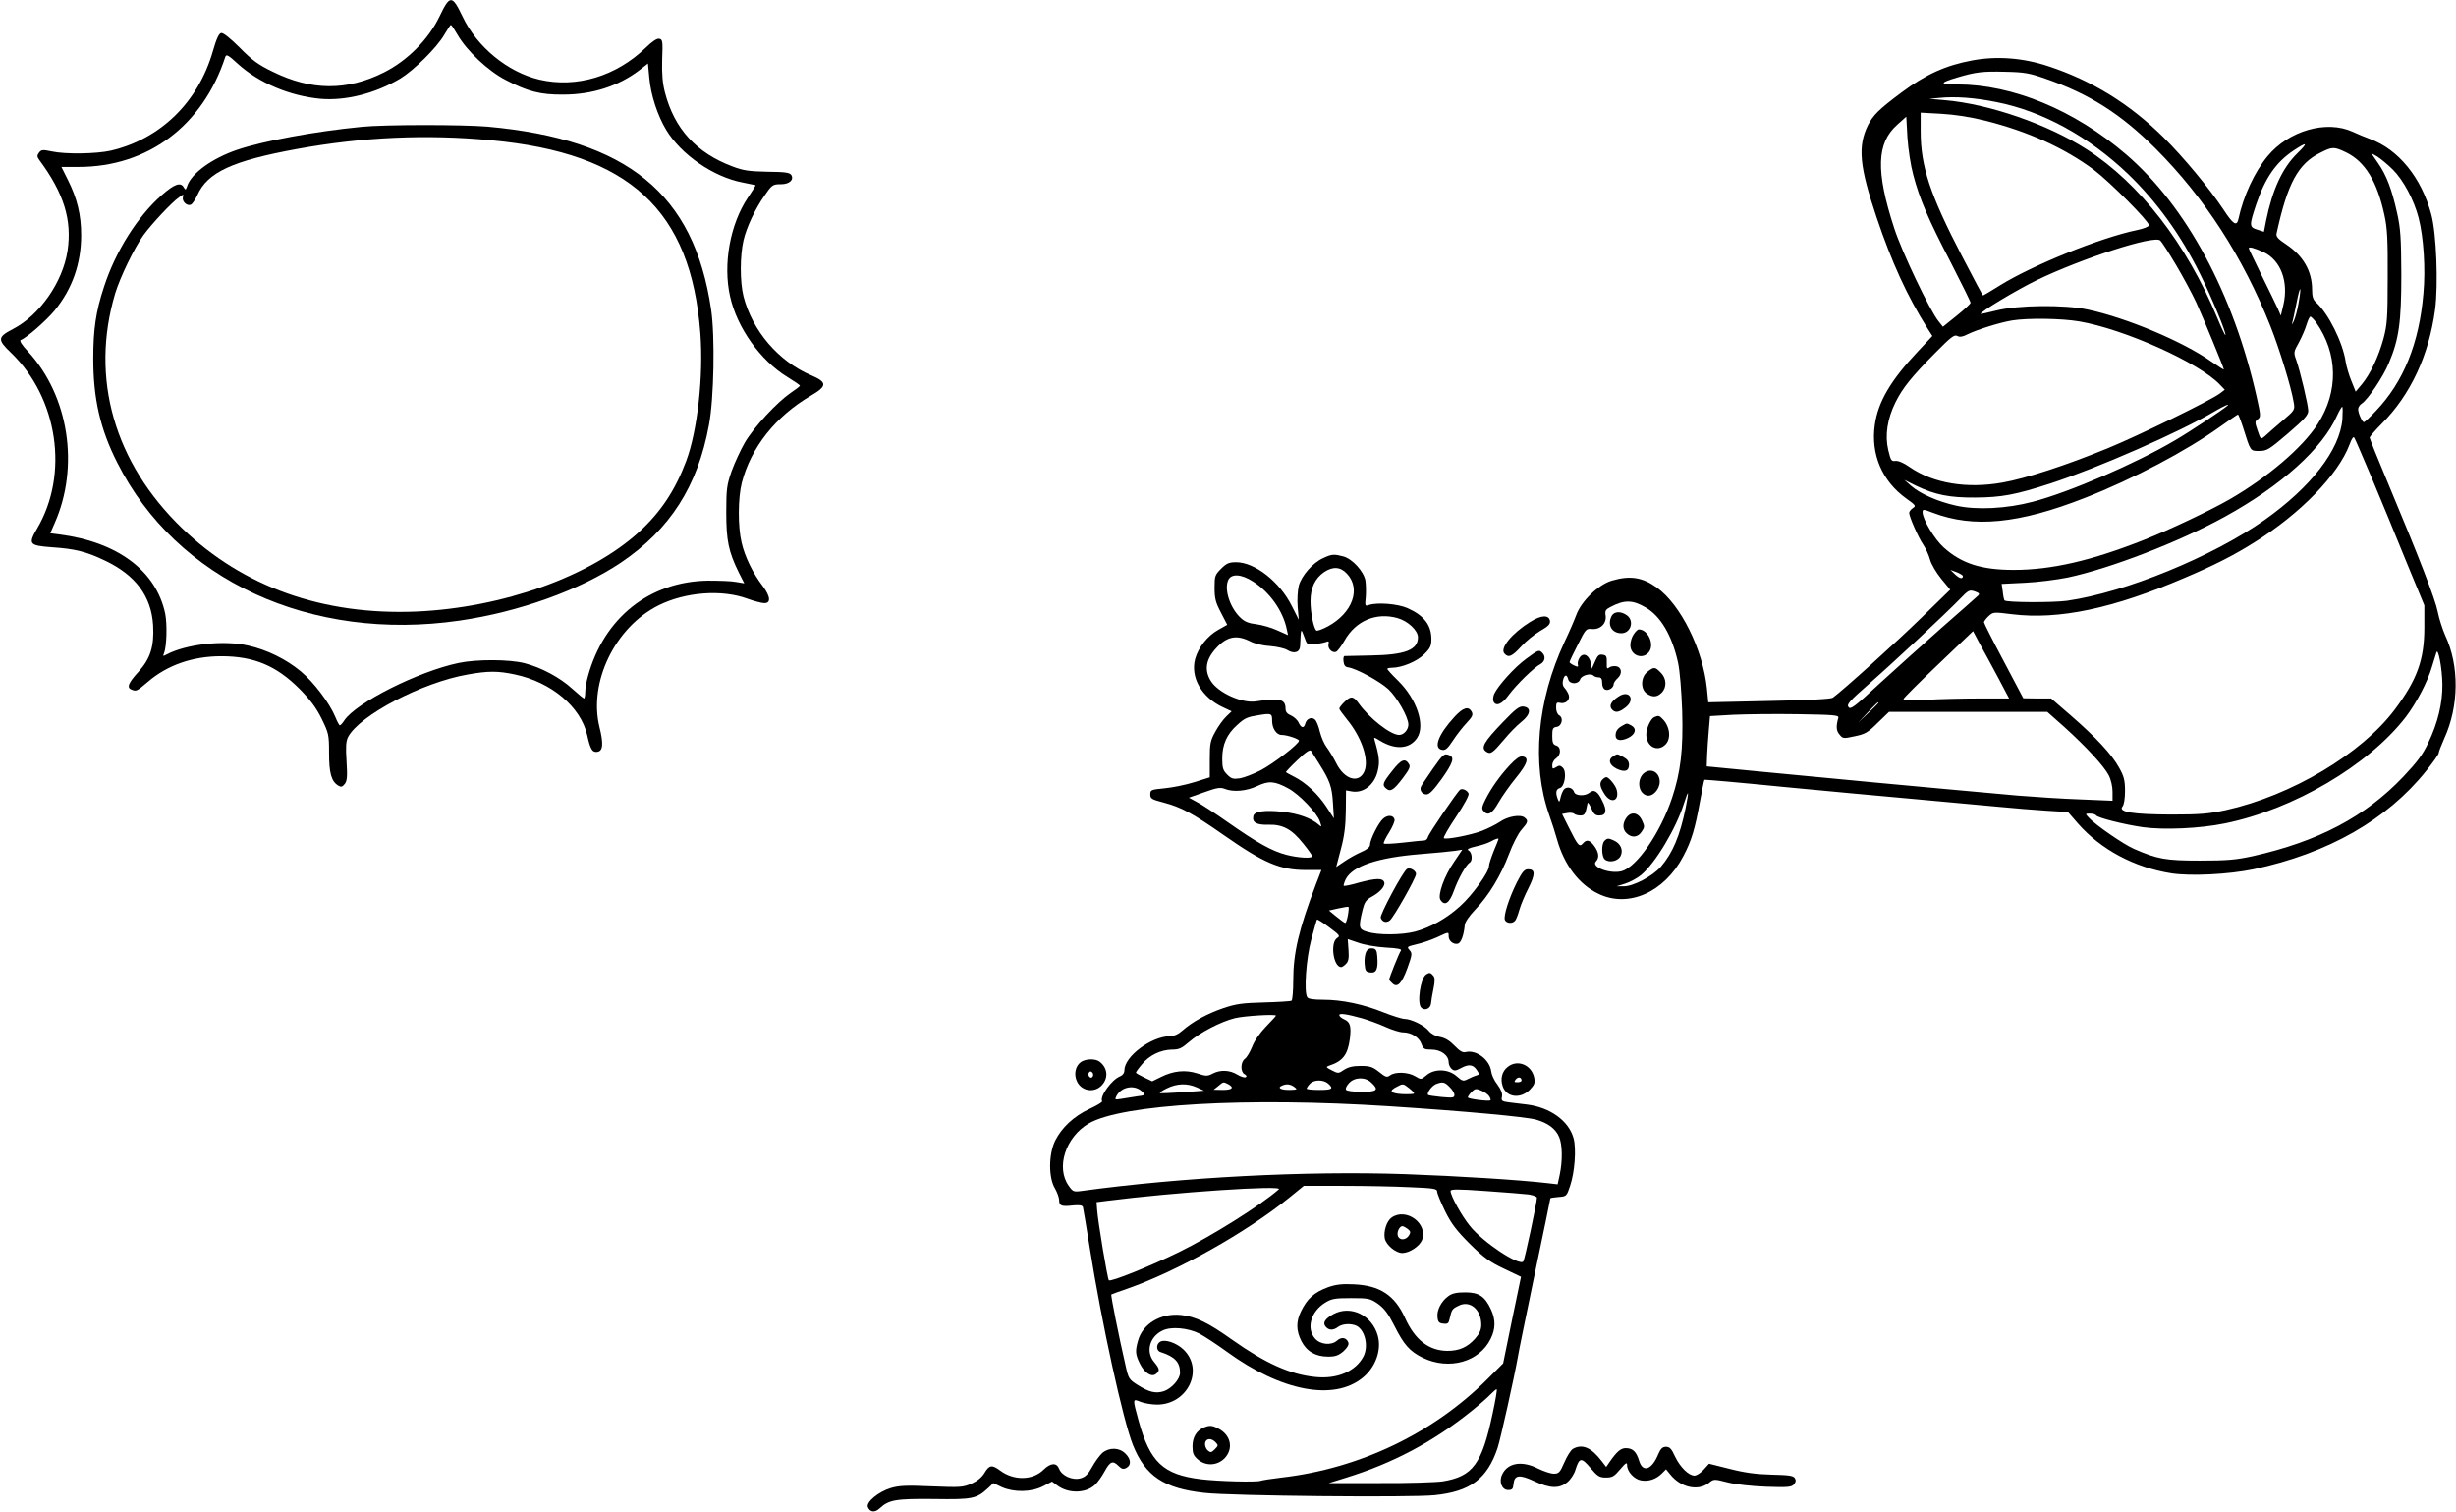
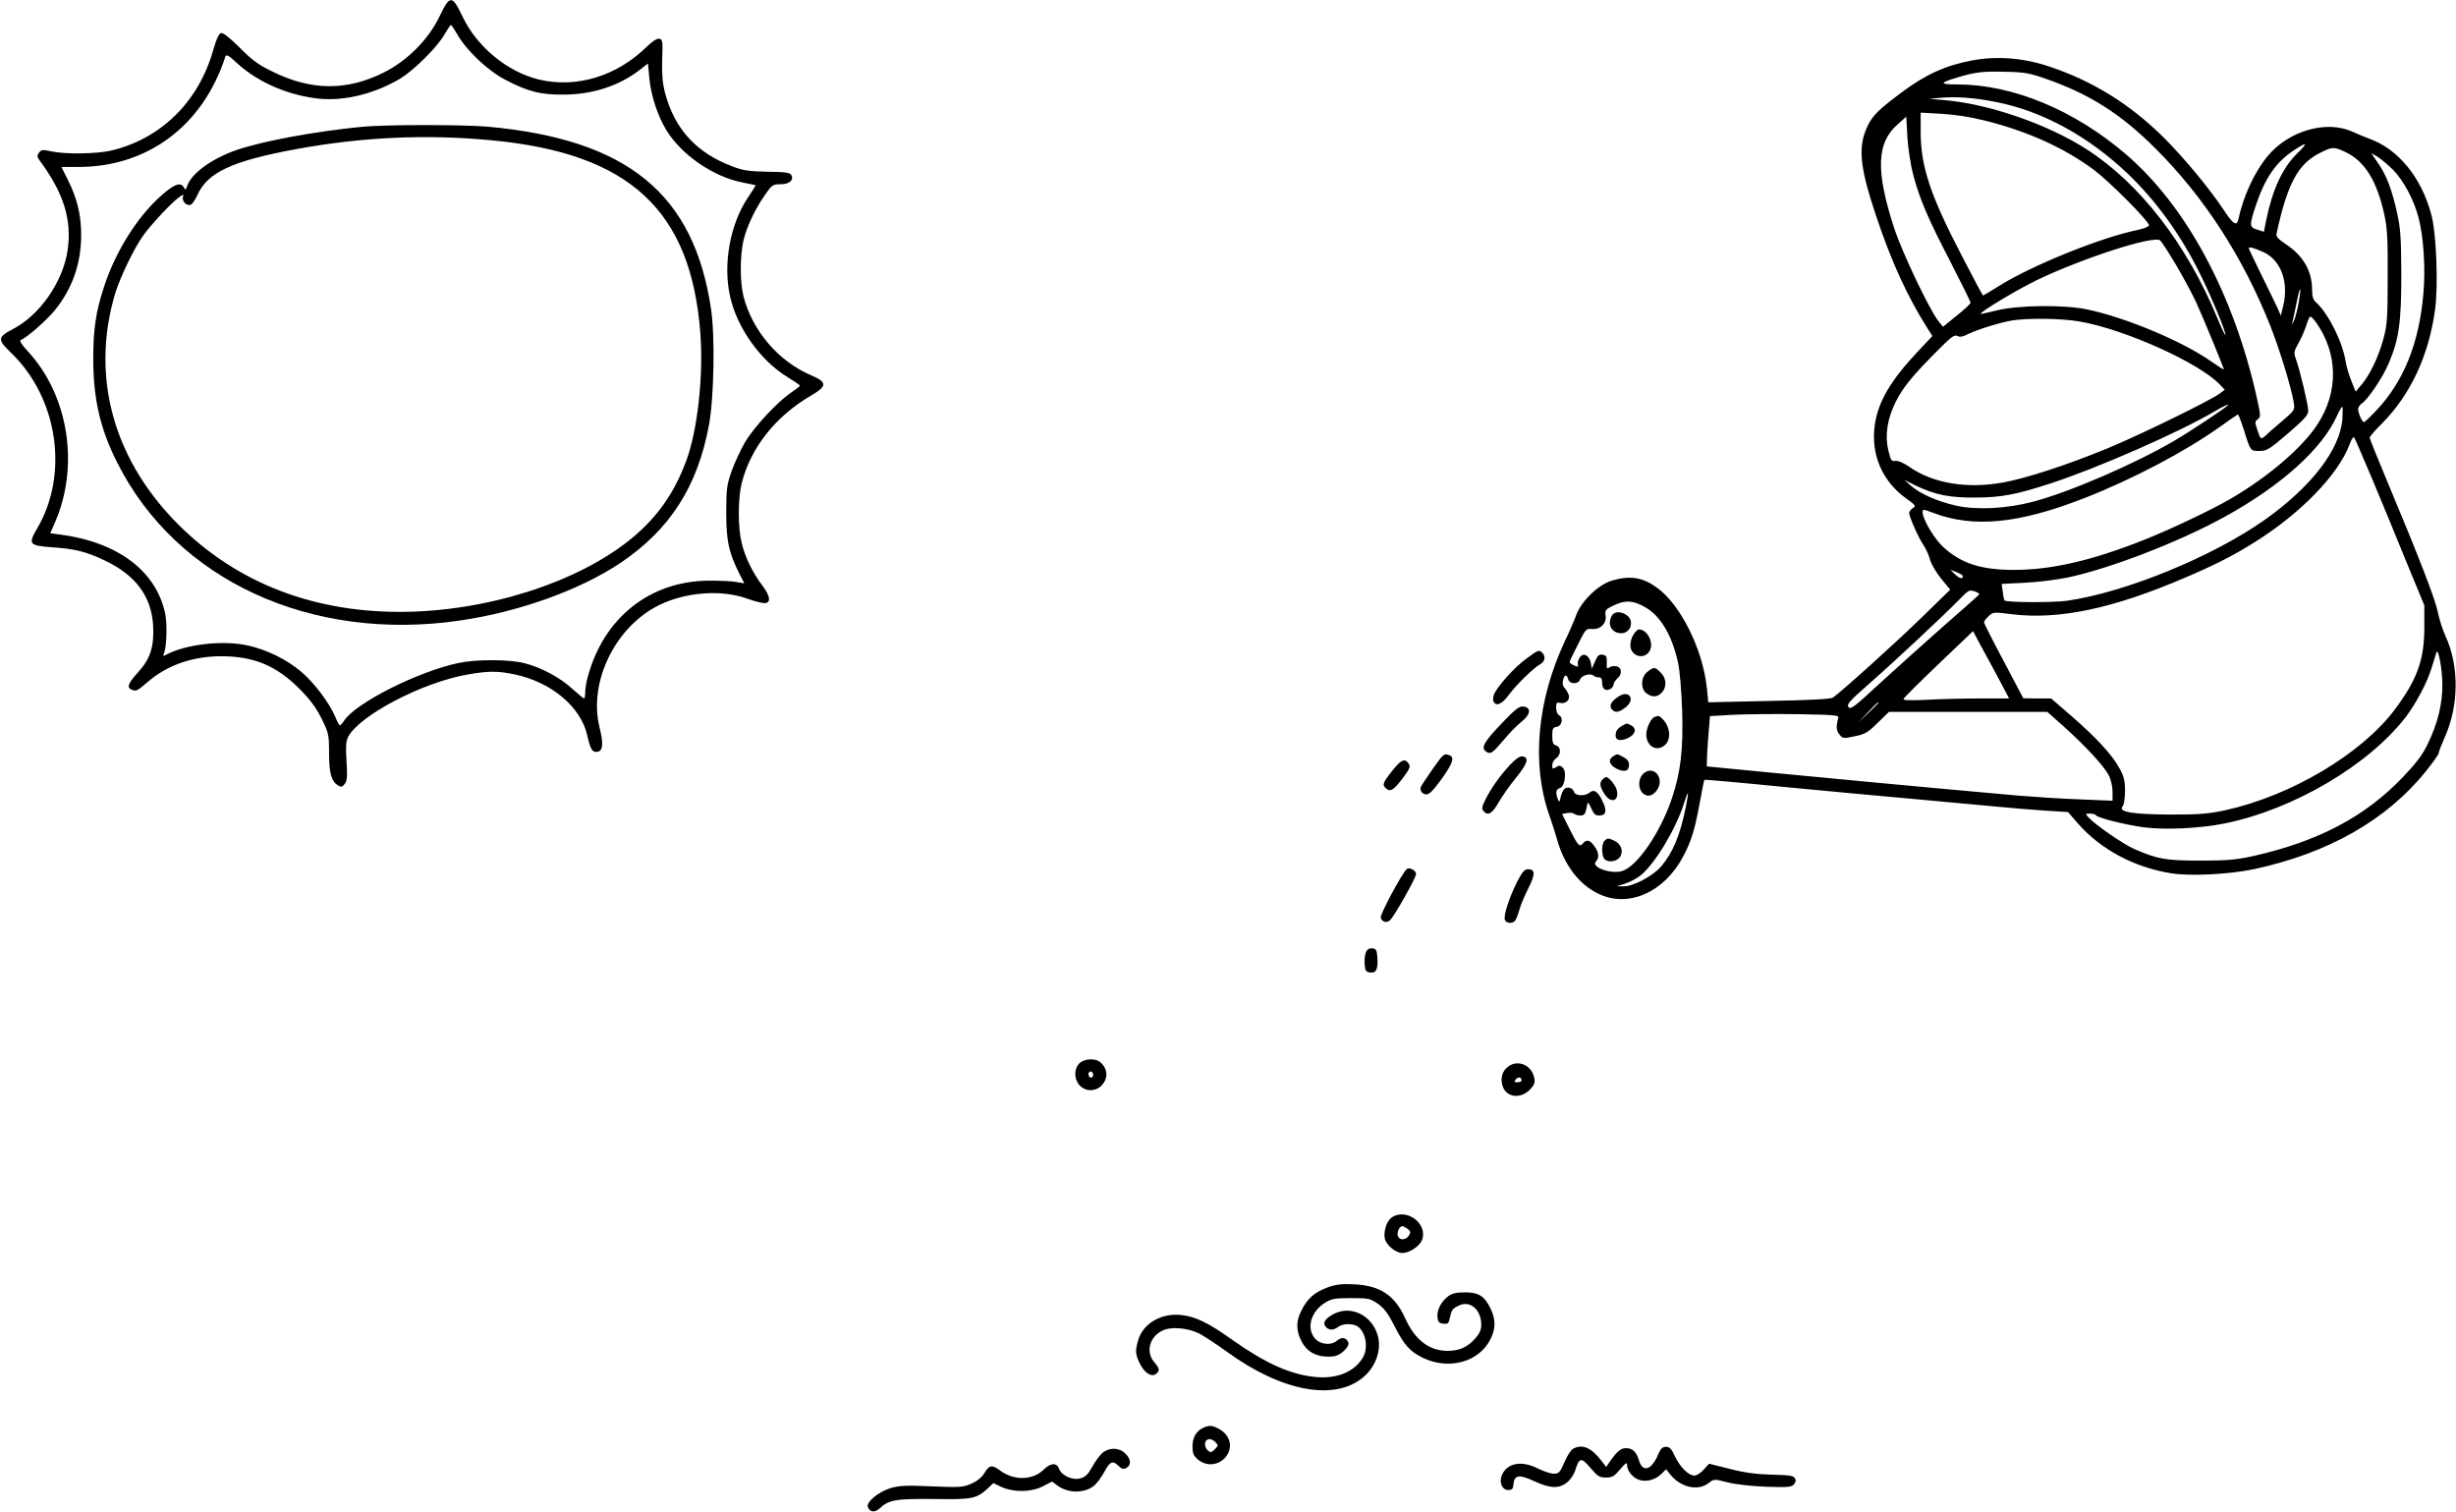
<svg xmlns="http://www.w3.org/2000/svg" version="1.0" width="1280pt" height="788pt" viewBox="0 0 1280 788" preserveAspectRatio="xMidYMid meet">
  <g transform="translate(0,788) scale(0.1,-0.1)" fill="#000000" stroke="none">
    <path d="M2290 7793 c-58 -120 -168 -230 -290 -291 -192 -96 -377 -95 -578 4 -77 37 -109 61 -173 126 -49 49 -86 78 -96 76 -12 -2 -25 -30 -43 -93 -77 -268 -273 -459 -532 -520 -75 -17 -236 -20 -309 -4 -47 10 -54 9 -66 -7 -11 -15 -10 -21 2 -38 128 -173 171 -312 147 -473 -25 -163 -145 -336 -285 -408 -80 -42 -81 -55 -10 -123 245 -235 304 -633 136 -917 -47 -81 -41 -88 76 -97 122 -8 181 -23 277 -69 161 -76 243 -187 252 -338 6 -110 -14 -174 -78 -244 -52 -57 -61 -81 -34 -91 25 -10 27 -8 85 41 101 87 234 133 382 133 170 0 287 -49 408 -170 56 -57 86 -97 115 -155 37 -76 39 -83 39 -179 0 -106 12 -148 48 -170 15 -9 21 -7 34 9 12 16 14 38 9 118 -5 75 -3 104 8 126 59 113 387 285 624 326 106 19 158 19 246 0 189 -40 342 -168 376 -315 17 -76 27 -92 53 -88 30 4 33 42 11 130 -57 234 82 520 308 633 140 70 330 84 463 35 33 -12 71 -22 85 -23 39 -3 37 33 -5 89 -51 66 -93 152 -110 226 -20 83 -19 234 1 312 48 185 176 346 360 454 86 50 86 70 2 106 -170 72 -307 232 -353 411 -19 75 -19 211 0 293 16 68 60 162 109 232 39 57 43 60 87 60 43 0 68 23 53 48 -9 13 -32 16 -125 17 -94 2 -125 6 -180 27 -190 71 -305 197 -354 388 -12 47 -16 94 -14 170 4 96 2 105 -15 108 -12 3 -37 -14 -70 -46 -155 -150 -362 -212 -555 -167 -165 39 -325 170 -400 328 -55 115 -66 115 -121 0z m95 -95 c48 -83 159 -188 251 -235 115 -60 181 -77 299 -76 151 0 288 44 397 127 l45 35 7 -75 c8 -90 43 -196 88 -271 78 -129 246 -245 398 -274 36 -7 66 -14 68 -14 1 -1 -17 -31 -41 -66 -92 -138 -130 -346 -92 -514 36 -163 158 -334 299 -420 36 -22 65 -42 65 -45 0 -3 -22 -20 -49 -38 -71 -49 -191 -178 -238 -258 -22 -38 -53 -105 -69 -149 -25 -72 -28 -93 -28 -215 0 -147 12 -205 65 -313 l29 -57 -42 7 c-23 5 -89 7 -147 7 -305 -4 -543 -194 -626 -499 -8 -27 -14 -65 -14 -82 0 -18 -3 -33 -6 -33 -3 0 -31 23 -62 51 -63 58 -162 111 -249 133 -78 20 -249 21 -343 1 -210 -44 -536 -208 -596 -300 -9 -14 -19 -25 -23 -25 -3 0 -14 20 -24 45 -30 72 -112 180 -179 236 -77 64 -177 113 -276 135 -129 29 -323 7 -426 -48 -16 -9 -18 -8 -11 8 14 36 17 150 6 206 -47 223 -248 374 -553 413 l-46 6 23 53 c130 294 74 661 -137 892 -35 37 -48 59 -40 62 28 9 133 101 176 153 93 114 139 245 139 394 0 106 -21 191 -69 287 l-34 68 89 0 c361 0 648 215 765 573 5 16 15 11 67 -37 110 -99 270 -166 430 -181 131 -11 285 28 416 106 70 43 189 160 228 227 17 29 32 52 35 52 3 0 19 -24 35 -52z" />
    <path d="M1885 7219 c-245 -24 -509 -73 -647 -119 -133 -45 -242 -124 -263 -191 -7 -20 -8 -20 -17 -6 -16 30 -49 18 -114 -39 -127 -111 -242 -294 -302 -479 -43 -130 -56 -223 -56 -375 0 -207 36 -366 125 -541 308 -613 1009 -936 1785 -823 309 45 627 159 840 302 256 173 400 397 459 718 26 137 32 461 11 602 -89 603 -436 886 -1166 952 -132 11 -536 11 -655 -1z m675 -70 c720 -67 1041 -363 1090 -1005 17 -223 -15 -510 -74 -667 -57 -152 -132 -265 -244 -368 -255 -233 -711 -396 -1162 -416 -487 -20 -903 128 -1221 434 -354 342 -480 782 -349 1223 25 83 100 239 148 305 43 59 146 169 184 196 25 18 26 18 21 1 -5 -22 21 -47 41 -39 8 3 23 25 34 49 53 120 182 180 522 242 340 62 674 77 1010 45z" />
    <path d="M10278 7565 c-139 -26 -242 -73 -368 -167 -118 -88 -148 -118 -175 -171 -54 -111 -44 -214 45 -479 79 -235 160 -412 266 -580 l25 -39 -76 -81 c-142 -151 -207 -262 -224 -382 -22 -153 38 -294 164 -384 49 -35 52 -39 34 -50 -10 -7 -19 -18 -19 -25 1 -21 47 -127 73 -165 14 -21 30 -56 36 -79 6 -23 32 -67 58 -99 l47 -57 -150 -146 c-131 -128 -416 -385 -462 -417 -11 -7 -123 -13 -333 -17 l-316 -7 -7 72 c-21 203 -136 436 -261 526 -75 54 -140 64 -235 36 -70 -21 -158 -106 -185 -179 -10 -27 -37 -90 -61 -140 -143 -306 -173 -638 -80 -902 13 -37 32 -95 41 -128 37 -132 114 -234 214 -282 156 -77 345 6 444 195 43 81 61 143 87 286 11 60 21 111 23 112 2 2 183 -14 403 -36 219 -21 530 -50 689 -64 160 -15 355 -33 435 -40 80 -8 195 -17 256 -21 l112 -7 52 -60 c119 -135 292 -228 485 -259 100 -16 301 -6 430 21 389 83 695 257 900 513 36 45 65 86 65 93 0 6 13 40 29 76 77 169 79 378 5 536 -14 32 -32 87 -39 123 -13 66 -96 281 -264 682 -50 119 -91 221 -91 226 0 5 28 38 63 73 150 150 246 357 278 595 17 130 7 398 -20 496 -51 191 -171 339 -320 393 -25 9 -65 26 -89 37 -137 63 -334 6 -444 -127 -68 -82 -126 -207 -152 -328 -9 -39 -27 -28 -78 50 -76 114 -206 270 -312 376 -177 175 -373 296 -601 371 -132 44 -270 54 -397 30z m382 -95 c229 -79 394 -184 575 -365 254 -254 455 -565 598 -925 46 -116 109 -320 121 -396 7 -40 7 -41 -61 -99 -37 -32 -78 -67 -89 -78 -22 -18 -22 -18 -38 29 -15 44 -15 48 1 59 16 12 16 19 -6 117 -121 537 -366 993 -680 1263 -269 231 -591 365 -880 365 -94 0 -95 8 -1 36 98 29 134 33 250 30 100 -2 128 -7 210 -36z m-255 -122 c239 -47 481 -179 686 -375 148 -142 275 -317 377 -524 60 -122 137 -308 130 -315 -2 -2 -21 38 -42 89 -160 386 -405 702 -681 879 -202 130 -507 236 -739 256 l-81 7 55 5 c80 8 181 1 295 -22z m-58 -97 c223 -56 412 -142 567 -257 84 -64 286 -267 286 -288 0 -7 -28 -18 -62 -25 -189 -39 -546 -183 -716 -289 -46 -29 -85 -52 -87 -52 -2 0 -51 92 -109 204 -167 321 -216 469 -216 650 l0 99 108 -6 c69 -4 150 -16 229 -36z m-376 -281 c33 -127 79 -233 195 -456 57 -111 104 -206 104 -212 0 -5 -32 -35 -72 -67 l-72 -58 -23 29 c-46 57 -190 359 -231 485 -97 298 -92 444 17 540 l46 41 6 -109 c4 -61 17 -145 30 -193z m2002 111 c-78 -76 -130 -190 -163 -352 l-11 -57 -34 11 c-43 13 -43 21 -7 130 47 139 103 221 196 283 71 47 77 42 19 -15z m254 5 c99 -48 162 -151 200 -327 15 -68 18 -128 17 -324 0 -215 -3 -248 -22 -320 -26 -95 -69 -185 -113 -238 l-32 -38 -22 55 c-13 31 -26 76 -30 101 -15 101 -90 251 -154 309 -16 14 -21 31 -21 66 0 97 -46 177 -136 237 -42 28 -53 40 -49 57 57 261 112 363 228 420 63 32 71 32 134 2z m244 -90 c55 -55 110 -158 134 -251 26 -100 37 -266 25 -395 -22 -260 -104 -461 -248 -612 -30 -32 -58 -58 -62 -58 -9 0 -30 47 -30 68 0 9 9 23 19 29 31 20 111 138 141 211 53 125 65 213 65 462 -1 190 -4 240 -22 320 -27 122 -55 197 -100 261 l-35 51 32 -18 c17 -11 54 -41 81 -68z m-1130 -497 c38 -64 85 -152 105 -195 34 -74 144 -341 144 -349 0 -3 -29 16 -64 40 -150 106 -444 229 -646 272 -122 26 -364 23 -475 -5 -44 -11 -81 -19 -82 -18 -8 8 189 126 292 176 237 114 610 235 643 207 8 -6 45 -64 83 -128z m456 67 c90 -42 132 -155 103 -277 l-13 -54 -15 35 c-9 19 -46 97 -84 173 -37 76 -68 140 -68 143 0 10 28 2 77 -20z m183 -263 c-6 -37 -18 -81 -26 -98 -8 -16 -11 -21 -8 -10 3 11 13 57 22 102 19 98 29 103 12 6z m90 -102 c115 -163 119 -361 9 -531 -79 -123 -262 -279 -460 -393 -103 -59 -312 -158 -446 -211 -273 -108 -481 -156 -678 -156 -168 0 -272 33 -365 117 -48 43 -110 147 -110 184 0 16 4 16 53 -3 212 -81 449 -58 795 78 250 98 526 244 702 370 49 35 91 64 94 64 2 0 14 -30 26 -67 40 -127 37 -123 85 -123 39 0 51 7 149 91 85 73 106 96 106 118 0 30 -42 206 -63 266 -14 38 -13 42 14 90 15 28 33 69 40 93 7 23 16 42 20 42 4 0 17 -13 29 -29z m-1234 4 c235 -40 627 -216 734 -330 l25 -26 -25 -19 c-45 -35 -422 -219 -585 -286 -214 -88 -428 -158 -549 -179 -185 -33 -360 -4 -482 80 -32 23 -62 35 -76 33 -21 -3 -24 3 -37 57 -18 76 -5 162 38 249 37 74 83 132 208 258 81 82 99 96 114 87 14 -7 29 -4 56 10 47 23 164 60 230 71 81 13 255 11 349 -5z m773 -439 c-22 -20 -198 -137 -274 -181 -205 -121 -552 -271 -741 -320 -136 -36 -293 -44 -400 -20 -94 21 -186 61 -234 103 l-35 31 60 -30 c100 -48 176 -63 310 -62 137 1 208 14 393 74 245 80 674 268 857 377 43 25 78 41 64 28z m599 -70 c-13 -160 -163 -354 -406 -526 -273 -192 -724 -377 -1030 -421 -75 -10 -316 -9 -325 2 -2 2 -7 22 -9 45 l-6 41 122 6 c66 3 166 16 221 27 219 46 583 186 820 317 296 163 510 356 586 529 11 24 23 44 26 44 3 0 3 -29 1 -64z m153 -307 c45 -107 125 -300 177 -429 l97 -235 0 -115 c0 -169 -38 -273 -155 -429 -173 -230 -538 -447 -880 -523 -89 -19 -132 -23 -285 -23 -200 1 -277 13 -253 42 8 10 13 42 13 82 0 54 -6 76 -30 119 -38 70 -122 160 -251 272 l-104 90 -73 0 -72 1 -102 193 c-57 107 -103 198 -103 203 0 5 11 20 24 32 24 22 26 22 122 10 244 -30 526 29 903 191 153 65 255 117 361 184 239 149 436 352 495 509 13 35 21 45 26 34 5 -8 45 -102 90 -208z m-2131 -511 c0 -17 -17 -14 -40 8 l-25 24 33 -12 c17 -7 32 -16 32 -20z m78 -103 c-7 -7 -92 -82 -188 -166 -96 -85 -242 -216 -325 -292 -131 -122 -151 -136 -161 -122 -11 14 4 31 109 123 131 115 391 358 471 440 45 47 50 49 78 40 24 -9 27 -13 16 -23z m-1731 -61 c78 -45 137 -146 168 -285 10 -45 18 -146 22 -254 6 -202 -8 -320 -53 -454 -61 -182 -183 -359 -262 -381 -61 -16 -163 22 -134 51 18 19 15 47 -9 80 -23 32 -40 36 -59 14 -18 -21 -26 -13 -70 75 l-39 78 27 5 c15 3 31 1 36 -4 6 -5 20 -9 33 -9 17 0 24 7 29 28 3 15 7 32 8 37 2 6 10 -7 19 -27 13 -30 21 -38 42 -38 36 0 42 25 16 76 -23 50 -44 63 -67 43 -23 -19 -73 -17 -80 3 -6 21 -33 31 -50 17 -7 -5 -16 -25 -20 -42 -6 -28 -8 -30 -15 -12 -13 34 -10 52 10 58 26 6 38 84 16 106 -13 13 -19 13 -35 3 -18 -11 -20 -10 -20 11 0 12 9 28 20 35 11 7 20 23 20 36 0 16 -7 27 -20 31 -16 5 -20 15 -20 50 0 38 3 44 23 47 27 4 37 47 13 60 -9 5 -16 22 -16 40 0 25 3 29 20 25 29 -7 54 15 46 41 -4 12 -14 28 -22 37 -9 9 -12 23 -8 40 7 30 20 33 27 5 7 -27 53 -27 62 -1 6 21 55 35 70 20 5 -5 17 -9 27 -9 13 0 18 -8 18 -29 0 -17 6 -31 16 -35 18 -7 44 10 44 29 0 6 9 20 20 30 27 24 22 59 -8 63 -13 2 -29 -1 -36 -7 -11 -9 -13 -4 -12 26 1 32 -2 38 -22 41 -18 3 -26 -4 -39 -35 l-17 -38 -5 29 c-8 41 -38 57 -57 31 -8 -11 -13 -28 -11 -37 4 -14 1 -15 -19 -6 -13 6 -24 14 -24 17 0 4 19 45 43 91 41 82 43 85 74 82 43 -4 77 29 71 70 -4 25 0 32 26 45 72 38 115 37 183 -3z m1837 -366 l57 -108 -154 0 c-85 0 -209 -3 -277 -7 -89 -4 -122 -3 -119 5 2 6 84 88 183 182 l179 171 36 -68 c21 -37 63 -116 95 -175z m2315 -34 c1 -98 -23 -200 -74 -306 -28 -60 -58 -100 -130 -176 -198 -208 -442 -337 -785 -414 -88 -19 -133 -23 -275 -23 -180 0 -221 8 -343 61 -55 24 -203 126 -236 163 -19 21 -19 21 7 21 14 0 28 -4 31 -9 8 -13 147 -48 245 -62 109 -15 296 -7 427 20 358 73 748 303 942 554 56 74 115 186 137 263 10 33 20 66 23 74 9 27 30 -83 31 -166z m-2939 -97 c0 -1 -24 -25 -52 -52 l-53 -50 50 53 c46 48 55 57 55 49z m968 -125 c116 -105 207 -204 232 -252 12 -23 20 -59 20 -86 l0 -47 -167 7 c-93 3 -240 13 -328 20 -525 47 -1001 92 -1290 120 l-330 32 2 60 c2 32 5 91 9 131 l6 71 121 7 c67 3 219 5 337 3 185 -3 214 -5 211 -18 -13 -47 -11 -68 6 -88 17 -21 20 -22 79 -9 54 11 69 19 120 70 l59 57 413 0 412 0 88 -78z m-1973 -423 c-30 -146 -68 -235 -129 -306 -44 -50 -145 -103 -195 -102 l-36 0 45 14 c25 8 62 28 83 45 75 63 182 242 223 372 10 32 19 56 21 54 2 -1 -4 -36 -12 -77z" />
    <path d="M8400 4671 c-25 -47 0 -91 50 -91 50 0 69 66 28 94 -31 22 -65 20 -78 -3z" />
    <path d="M8514 4574 c-10 -14 -17 -39 -17 -56 0 -56 68 -79 99 -33 27 41 -9 115 -55 115 -6 0 -18 -12 -27 -26z" />
    <path d="M8586 4379 c-35 -27 -37 -90 -4 -113 30 -21 54 -20 78 4 28 28 26 75 -5 105 -29 30 -35 31 -69 4z" />
    <path d="M8435 4250 c-38 -25 -50 -47 -35 -66 17 -20 36 -18 70 8 56 41 22 96 -35 58z" />
    <path d="M8622 4143 c-18 -7 -42 -58 -42 -90 0 -64 58 -95 100 -53 31 31 23 95 -15 133 -17 18 -22 19 -43 10z" />
    <path d="M8455 4098 c-25 -14 -35 -28 -35 -51 0 -26 26 -31 65 -13 39 19 47 49 16 66 -24 12 -21 12 -46 -2z" />
    <path d="M8408 3939 c-29 -17 -21 -46 17 -65 42 -20 65 -13 65 20 0 18 -9 30 -30 41 -34 18 -30 17 -52 4z" />
    <path d="M8572 3854 c-42 -29 -37 -105 9 -119 30 -10 69 30 69 71 0 47 -42 73 -78 48z" />
    <path d="M8352 3818 c-17 -17 -15 -36 9 -74 33 -54 80 -40 65 19 -5 23 -41 67 -54 67 -5 0 -13 -5 -20 -12z" />
-     <path d="M8476 3618 c-21 -30 -20 -61 2 -81 27 -25 59 -21 78 9 16 23 16 28 1 60 -20 41 -57 46 -81 12z" />
    <path d="M8362 3498 c-17 -17 -15 -83 2 -97 23 -19 69 -9 82 18 15 30 1 64 -33 80 -30 14 -36 14 -51 -1z" />
-     <path d="M6895 4971 c-53 -24 -111 -90 -126 -143 -6 -25 -9 -72 -6 -111 l6 -67 -36 71 c-63 127 -193 229 -291 229 -37 0 -50 -6 -78 -34 -32 -32 -34 -38 -34 -99 0 -55 5 -76 33 -129 l33 -64 -48 -27 c-55 -31 -103 -92 -119 -150 -26 -97 33 -200 143 -252 l47 -22 -28 -27 c-16 -15 -42 -51 -57 -79 -26 -47 -29 -61 -29 -145 l0 -93 -80 -25 c-44 -14 -114 -28 -155 -32 -71 -7 -75 -8 -75 -32 0 -22 7 -26 68 -42 94 -25 150 -55 312 -168 213 -149 297 -184 431 -184 l81 0 -29 -75 c-89 -234 -118 -357 -118 -500 0 -55 -4 -102 -9 -106 -5 -3 -70 -7 -143 -9 -112 -3 -145 -7 -213 -30 -84 -29 -158 -69 -213 -117 -21 -19 -44 -29 -65 -29 -98 -2 -237 -106 -237 -178 0 -14 -9 -26 -22 -31 -44 -17 -108 -106 -94 -130 3 -4 -27 -22 -66 -40 -81 -38 -144 -96 -179 -166 -34 -70 -35 -192 -1 -248 12 -21 22 -49 22 -62 0 -29 13 -34 72 -27 35 3 49 1 52 -9 2 -8 18 -102 35 -209 63 -397 174 -903 226 -1032 65 -161 161 -225 373 -248 141 -16 1074 -25 1199 -12 186 19 274 85 328 246 16 49 88 374 105 471 4 28 45 224 89 438 45 213 81 389 81 392 0 2 19 5 43 7 41 3 42 4 60 58 24 71 33 193 18 248 -25 91 -122 161 -244 176 -26 3 -67 8 -91 11 -39 5 -43 8 -38 30 3 17 -5 37 -24 63 -16 20 -30 50 -32 67 -7 62 -78 116 -134 102 -14 -4 -30 5 -57 33 -25 26 -49 41 -76 46 -24 4 -47 17 -59 32 -22 28 -90 61 -125 62 -13 0 -62 15 -110 34 -107 43 -218 66 -315 66 -49 0 -78 4 -83 13 -18 27 -6 201 21 301 15 55 28 102 30 104 2 2 31 -16 64 -41 54 -40 58 -45 41 -55 -38 -24 -20 -152 21 -152 5 0 16 8 25 17 13 13 16 30 13 73 l-4 56 56 -19 c30 -11 94 -22 143 -25 62 -3 85 -8 78 -16 -8 -9 -61 -142 -61 -151 0 -2 7 -11 16 -19 26 -26 49 -3 79 79 25 70 26 77 11 94 -15 17 -13 18 36 30 29 6 77 23 106 36 65 30 62 30 62 6 0 -24 24 -44 47 -39 17 3 32 43 37 98 1 14 24 48 54 79 70 72 134 178 176 289 19 51 48 108 65 127 35 40 37 48 17 64 -21 18 -88 7 -129 -22 -21 -14 -63 -35 -94 -47 -61 -23 -189 -47 -198 -38 -4 4 25 54 64 112 41 61 68 111 65 120 -6 17 -32 29 -44 21 -14 -9 -163 -228 -168 -247 -2 -10 -11 -18 -19 -18 -7 0 -57 -5 -109 -11 -53 -6 -99 -8 -102 -5 -3 3 9 29 27 57 18 29 31 59 29 68 -5 23 -36 26 -60 4 -24 -21 -68 -109 -68 -136 0 -11 -16 -25 -45 -37 -25 -11 -65 -33 -88 -49 l-43 -29 24 92 c18 66 25 121 26 199 l1 108 28 -5 c61 -12 120 33 137 105 12 48 8 79 -16 162 -5 16 -3 16 28 -3 80 -49 155 -44 194 15 43 66 -2 202 -100 298 -31 30 -56 58 -56 61 0 3 10 6 23 6 53 0 132 33 169 70 32 31 38 44 38 79 0 74 -39 124 -125 162 -50 22 -156 31 -201 16 -20 -7 -21 -5 -16 42 2 28 1 66 -2 86 -9 48 -68 112 -114 125 -50 13 -60 13 -107 -9z m125 -81 c74 -79 29 -204 -99 -274 -28 -15 -55 -25 -60 -22 -14 9 -31 91 -31 153 0 69 23 118 70 151 46 31 86 29 120 -8z m-489 -41 c87 -55 156 -154 175 -247 l7 -32 -56 25 c-30 14 -79 28 -109 32 -38 4 -61 13 -81 32 -54 49 -87 144 -67 195 14 38 68 36 131 -5z m752 -190 c54 -15 107 -64 107 -100 0 -66 -67 -92 -245 -95 -71 -2 -134 -3 -138 -3 -5 -1 -7 -13 -5 -28 2 -20 9 -29 25 -31 42 -6 163 -72 208 -113 46 -43 105 -146 105 -185 0 -27 -24 -54 -48 -54 -45 0 -156 87 -212 166 -26 36 -40 38 -71 8 -16 -15 -29 -32 -29 -37 0 -4 18 -29 39 -55 77 -93 117 -210 92 -271 -28 -66 -104 -45 -147 42 -14 28 -37 66 -50 83 -13 17 -28 53 -35 80 -6 27 -17 55 -25 63 -16 17 -44 7 -51 -19 -7 -27 -21 -25 -35 4 -6 14 -24 30 -39 37 -20 8 -29 19 -29 34 0 52 -29 59 -153 40 -74 -12 -199 45 -237 107 -35 57 -25 113 29 171 55 60 105 70 174 36 24 -13 68 -24 107 -26 36 -3 75 -12 88 -20 37 -23 67 -13 68 22 4 93 4 94 21 47 15 -43 15 -43 57 -39 22 3 49 8 58 12 13 5 15 2 12 -12 -6 -22 19 -48 39 -40 8 3 28 30 45 60 58 102 164 147 275 116z m-653 -536 c0 -39 23 -73 49 -73 29 0 91 -21 91 -30 0 -17 -131 -118 -199 -154 -37 -19 -86 -38 -108 -42 -36 -5 -45 -3 -67 19 -22 22 -26 35 -26 84 0 73 24 127 78 175 39 36 54 42 112 51 67 11 70 9 70 -30z m245 -223 c56 -89 67 -120 72 -205 l5 -80 -39 60 c-44 67 -107 126 -168 157 -22 11 -42 22 -43 24 -2 1 25 30 60 63 43 42 65 56 71 48 4 -7 23 -37 42 -67z m-162 -128 c58 -31 150 -127 166 -173 10 -30 10 -31 -6 -17 -39 34 -105 58 -185 67 -96 11 -151 3 -156 -22 -7 -33 17 -47 78 -45 76 2 122 -23 182 -98 26 -32 47 -62 47 -66 1 -13 -72 -9 -134 7 -77 20 -153 63 -306 170 -68 48 -142 96 -164 107 l-39 21 79 28 c67 24 85 27 108 18 44 -18 114 -12 170 15 60 28 89 26 160 -12z m1097 -264 c0 -2 -11 -30 -25 -63 -13 -33 -25 -68 -25 -79 0 -31 -87 -152 -151 -209 -71 -64 -153 -110 -234 -132 -70 -18 -193 -19 -250 -1 -44 13 -46 22 -23 117 9 36 18 50 44 64 47 25 76 59 68 78 -8 22 -43 21 -133 -3 -40 -12 -76 -19 -78 -16 -2 2 3 18 11 35 36 68 166 112 391 130 77 6 157 14 178 17 l38 6 -43 -64 c-51 -73 -86 -173 -71 -197 22 -35 47 -18 70 46 22 62 63 136 83 148 16 10 12 53 -6 63 -11 6 -1 12 38 21 29 6 64 18 78 26 23 13 40 18 40 13z m-785 -397 c-4 -23 -10 -41 -14 -41 -3 0 -24 15 -46 33 l-39 32 49 11 c28 6 52 10 53 8 2 -1 1 -21 -3 -43z m75 -538 c30 -9 84 -28 119 -44 35 -16 77 -29 93 -29 43 0 84 -26 96 -60 10 -27 15 -30 53 -30 49 0 89 -30 89 -66 0 -12 7 -27 16 -35 13 -11 21 -10 49 5 40 22 63 18 82 -11 14 -21 14 -23 -3 -28 -11 -3 -31 -12 -45 -19 -23 -12 -28 -10 -57 15 -43 39 -117 41 -158 5 -28 -23 -28 -23 -58 -5 -36 22 -104 25 -131 5 -17 -12 -23 -10 -58 18 -33 26 -47 31 -96 31 -40 0 -64 -6 -86 -20 -29 -20 -31 -20 -64 -3 -30 15 -32 18 -15 24 72 23 98 57 109 140 8 66 2 88 -30 102 -14 6 -25 16 -25 22 0 11 37 6 120 -17z m-450 14 c0 -2 -24 -28 -53 -58 -31 -32 -60 -74 -71 -104 -11 -27 -28 -56 -38 -63 -23 -16 -24 -68 -2 -80 11 -6 13 -12 6 -16 -6 -3 -26 3 -44 14 -39 24 -88 26 -128 5 -27 -14 -35 -14 -80 1 -61 20 -125 14 -190 -19 l-45 -22 -42 20 c-23 11 -42 22 -43 25 0 3 14 23 32 44 38 47 98 75 156 76 37 0 51 7 88 39 57 50 167 107 240 125 50 12 214 22 214 13z m497 -349 c41 -38 31 -48 -51 -48 -43 0 -78 5 -81 11 -4 6 3 21 16 35 29 31 84 33 116 2z m-225 -5 c30 -27 21 -33 -47 -33 -36 0 -65 3 -65 7 0 3 7 15 17 25 20 22 70 23 95 1z m-521 -3 c33 -18 21 -30 -28 -30 l-48 1 24 19 c27 23 26 23 52 10z m1154 -15 c14 -13 25 -32 25 -41 0 -15 -8 -16 -66 -11 -37 4 -69 8 -71 11 -9 9 19 47 40 56 35 14 46 12 72 -15z m-1317 -2 l37 -17 -110 -8 c-60 -4 -114 -6 -119 -5 -5 2 10 13 35 25 53 26 106 28 157 5z m508 2 c18 -13 15 -14 -28 -15 -45 0 -63 12 -35 23 23 10 43 7 63 -8z m598 -6 c14 -11 26 -23 26 -27 0 -4 -27 -5 -61 -4 -64 4 -73 17 -28 39 31 17 32 16 63 -8z m-1391 -18 c18 -18 17 -19 -30 -25 -26 -4 -63 -10 -82 -13 -31 -5 -32 -4 -22 16 27 49 95 60 134 22z m1809 -25 c6 -10 8 -19 6 -20 -8 -7 -118 7 -118 15 0 5 9 18 20 29 17 17 23 18 51 6 17 -7 36 -21 41 -30z m-522 -51 c398 -26 714 -55 766 -70 63 -18 102 -48 120 -91 17 -40 18 -124 3 -195 l-11 -51 -52 6 c-145 17 -465 37 -741 47 -519 18 -1166 -16 -1691 -88 -38 -5 -43 -3 -64 27 -68 95 -17 254 104 325 173 101 825 138 1566 90z m108 -422 c125 -5 142 -8 142 -23 0 -10 19 -55 41 -101 33 -67 60 -102 129 -171 73 -72 103 -94 177 -129 l90 -43 -47 -226 -46 -225 -82 -82 c-283 -283 -666 -466 -1072 -513 -52 -6 -102 -14 -110 -17 -21 -8 -220 -3 -310 8 -198 24 -266 88 -326 305 -32 117 -32 116 11 98 19 -7 57 -14 85 -14 160 0 247 182 138 287 -37 35 -96 55 -121 41 -22 -12 -22 -47 1 -54 75 -24 102 -53 102 -108 0 -33 -43 -82 -84 -96 -43 -14 -78 -5 -138 33 -44 28 -47 33 -62 101 -34 147 -78 367 -74 370 1 1 39 15 83 30 260 91 617 291 845 475 l75 61 205 0 c113 0 269 -3 348 -7z m-683 -11 c-94 -83 -349 -243 -520 -327 -151 -74 -357 -157 -366 -147 -7 8 -57 306 -61 367 l-3 40 55 7 c344 44 920 83 895 60z m1303 -27 c23 -4 42 -11 42 -17 0 -25 -64 -324 -71 -332 -22 -25 -212 101 -279 186 -43 53 -100 157 -100 181 0 10 32 11 183 0 100 -7 201 -15 225 -18z m-189 -1142 c-56 -264 -103 -327 -260 -353 -35 -5 -183 -10 -329 -9 l-265 0 90 28 c246 76 456 188 656 349 41 33 85 72 98 86 14 14 27 26 31 26 4 0 -6 -57 -21 -127z" />
    <path d="M7333 3352 c-21 -13 -143 -240 -137 -255 8 -22 29 -28 47 -14 20 15 137 222 137 242 0 18 -32 36 -47 27z" />
    <path d="M7253 1535 c-26 -18 -43 -71 -36 -109 7 -34 57 -76 91 -76 37 0 90 35 103 67 33 86 -82 171 -158 118z m83 -59 c15 -12 17 -18 8 -33 -16 -27 -51 -29 -59 -3 -6 20 9 50 24 50 4 0 16 -6 27 -14z" />
    <path d="M6922 1172 c-73 -27 -109 -59 -142 -127 -26 -53 -25 -101 3 -155 27 -53 74 -80 139 -80 38 0 54 6 80 28 21 20 29 34 25 46 -10 26 -36 30 -58 10 -30 -27 -88 -22 -116 11 -46 53 -21 140 53 186 34 21 51 24 136 24 91 0 99 -2 140 -30 33 -24 53 -51 85 -114 50 -100 80 -133 148 -167 137 -66 295 -22 354 99 26 53 26 99 2 152 -32 69 -63 90 -134 90 -46 0 -69 -5 -89 -20 -37 -27 -61 -74 -56 -110 2 -24 8 -31 30 -33 23 -3 28 1 33 25 11 48 13 52 46 68 59 31 119 -19 119 -99 0 -26 -9 -46 -32 -72 -40 -45 -83 -64 -145 -64 -96 1 -169 57 -221 173 -54 118 -131 168 -267 174 -60 3 -93 -1 -133 -15z" />
    <path d="M6950 1032 c-45 -25 -58 -46 -41 -66 17 -20 40 -20 65 -1 23 17 69 19 97 5 44 -24 62 -106 35 -159 -41 -78 -137 -119 -251 -107 -131 13 -259 71 -432 193 -126 90 -192 122 -268 130 -105 11 -200 -46 -224 -134 -15 -53 -14 -71 9 -118 24 -50 62 -74 85 -55 21 17 19 27 -10 62 -45 53 -24 132 44 164 45 22 132 14 192 -16 24 -13 89 -55 144 -95 283 -206 558 -258 708 -134 66 54 98 143 78 217 -29 107 -140 162 -231 114z" />
    <path d="M6275 441 c-39 -16 -60 -51 -60 -98 0 -37 5 -49 28 -69 41 -35 99 -33 138 5 49 50 35 122 -31 156 -32 17 -46 18 -75 6z m60 -77 c15 -16 15 -18 -4 -37 -17 -17 -22 -18 -35 -7 -16 13 -21 42 -9 53 11 12 31 8 48 -9z" />
-     <path d="M7975 4639 c-95 -59 -158 -136 -135 -164 21 -25 40 -17 88 36 25 28 70 64 99 81 42 24 53 35 51 52 -5 33 -46 31 -103 -5z" />
    <path d="M7953 4446 c-59 -43 -146 -139 -166 -183 -5 -12 -7 -29 -4 -37 12 -30 45 -17 80 32 40 54 131 143 165 161 24 13 29 40 10 59 -17 17 -20 16 -85 -32z" />
    <path d="M7832 4116 c-98 -102 -115 -132 -88 -152 24 -17 33 -11 94 61 27 33 68 75 91 93 49 39 53 75 10 80 -21 2 -41 -13 -107 -82z" />
-     <path d="M7582 4146 c-87 -94 -114 -167 -65 -174 17 -3 29 9 56 50 19 29 51 70 71 91 30 32 34 42 26 58 -17 30 -44 22 -88 -25z" />
    <path d="M7467 3873 c-29 -43 -57 -83 -60 -90 -11 -19 4 -43 27 -43 16 0 37 22 79 80 59 83 69 113 41 124 -28 11 -32 7 -87 -71z" />
    <path d="M7869 3893 c-51 -55 -97 -119 -128 -181 -17 -34 -20 -47 -10 -58 23 -28 46 -15 79 44 18 31 59 90 92 130 60 74 69 105 32 110 -14 2 -35 -13 -65 -45z" />
    <path d="M7256 3863 c-50 -63 -54 -74 -31 -93 22 -18 39 -7 86 55 34 45 41 60 32 73 -20 33 -41 24 -87 -35z" />
    <path d="M7906 3283 c-42 -84 -71 -176 -63 -197 8 -19 41 -21 54 -3 5 6 15 32 22 57 7 25 28 75 47 112 36 72 36 98 -2 98 -19 0 -30 -13 -58 -67z" />
    <path d="M7120 2920 c-6 -11 -10 -40 -8 -63 3 -37 6 -42 30 -45 32 -4 41 19 36 84 -2 31 -7 40 -25 42 -14 2 -26 -4 -33 -18z" />
-     <path d="M7433 2802 c-30 -19 -49 -150 -26 -173 18 -18 48 -6 51 21 1 14 7 49 13 78 8 40 8 56 -1 67 -14 17 -20 18 -37 7z" />
    <path d="M5633 2345 c-29 -21 -38 -66 -19 -103 24 -47 85 -58 124 -22 40 38 37 93 -7 127 -22 17 -72 16 -98 -2z m62 -75 c-5 -8 -11 -8 -17 -2 -6 6 -7 16 -3 22 5 8 11 8 17 2 6 -6 7 -16 3 -22z" />
    <path d="M7858 2320 c-30 -23 -40 -62 -26 -102 20 -57 91 -66 140 -18 25 26 29 36 24 63 -13 67 -87 98 -138 57z m72 -71 c0 -5 -10 -9 -21 -9 -18 0 -19 2 -9 15 12 15 30 12 30 -6z" />
    <path d="M8197 329 c-10 -6 -30 -37 -44 -70 -23 -53 -29 -59 -55 -59 -16 0 -52 12 -81 26 -85 44 -161 31 -189 -32 -17 -37 0 -79 32 -79 21 0 26 5 28 32 5 47 31 50 108 14 83 -39 131 -40 173 -5 17 14 36 43 42 65 20 64 31 65 78 9 37 -44 47 -50 81 -50 33 0 43 6 74 43 30 35 36 38 36 21 0 -33 37 -73 73 -79 38 -7 78 6 108 36 l22 22 22 -27 c54 -68 144 -88 200 -45 27 22 27 22 98 4 43 -11 125 -20 202 -23 114 -4 133 -2 145 13 10 12 11 21 4 32 -8 13 -33 16 -121 18 -80 2 -140 10 -218 30 l-108 27 -28 -31 c-15 -17 -37 -31 -48 -31 -30 0 -74 43 -101 99 -18 40 -28 51 -47 51 -18 0 -28 -9 -40 -37 -34 -84 -82 -100 -101 -34 -14 46 -33 64 -69 64 -26 0 -47 -18 -85 -73 l-17 -25 -23 30 c-55 72 -102 92 -151 64z" />
    <path d="M5745 308 c-14 -13 -38 -45 -53 -73 -21 -38 -35 -52 -60 -59 -42 -12 -98 13 -112 49 -13 34 -44 32 -81 -4 -56 -56 -155 -58 -226 -5 -43 32 -57 30 -82 -12 -14 -23 -37 -42 -68 -56 -44 -19 -58 -20 -207 -14 -133 6 -170 4 -214 -9 -63 -19 -129 -73 -119 -99 11 -27 36 -30 60 -8 49 46 84 52 284 50 204 -3 222 1 284 58 l26 25 44 -21 c64 -28 152 -27 214 4 l48 25 27 -20 c58 -44 149 -42 197 3 13 12 36 44 50 70 29 53 43 58 73 28 16 -16 25 -18 40 -10 27 14 25 46 -5 75 -32 32 -84 33 -120 3z" />
  </g>
</svg>